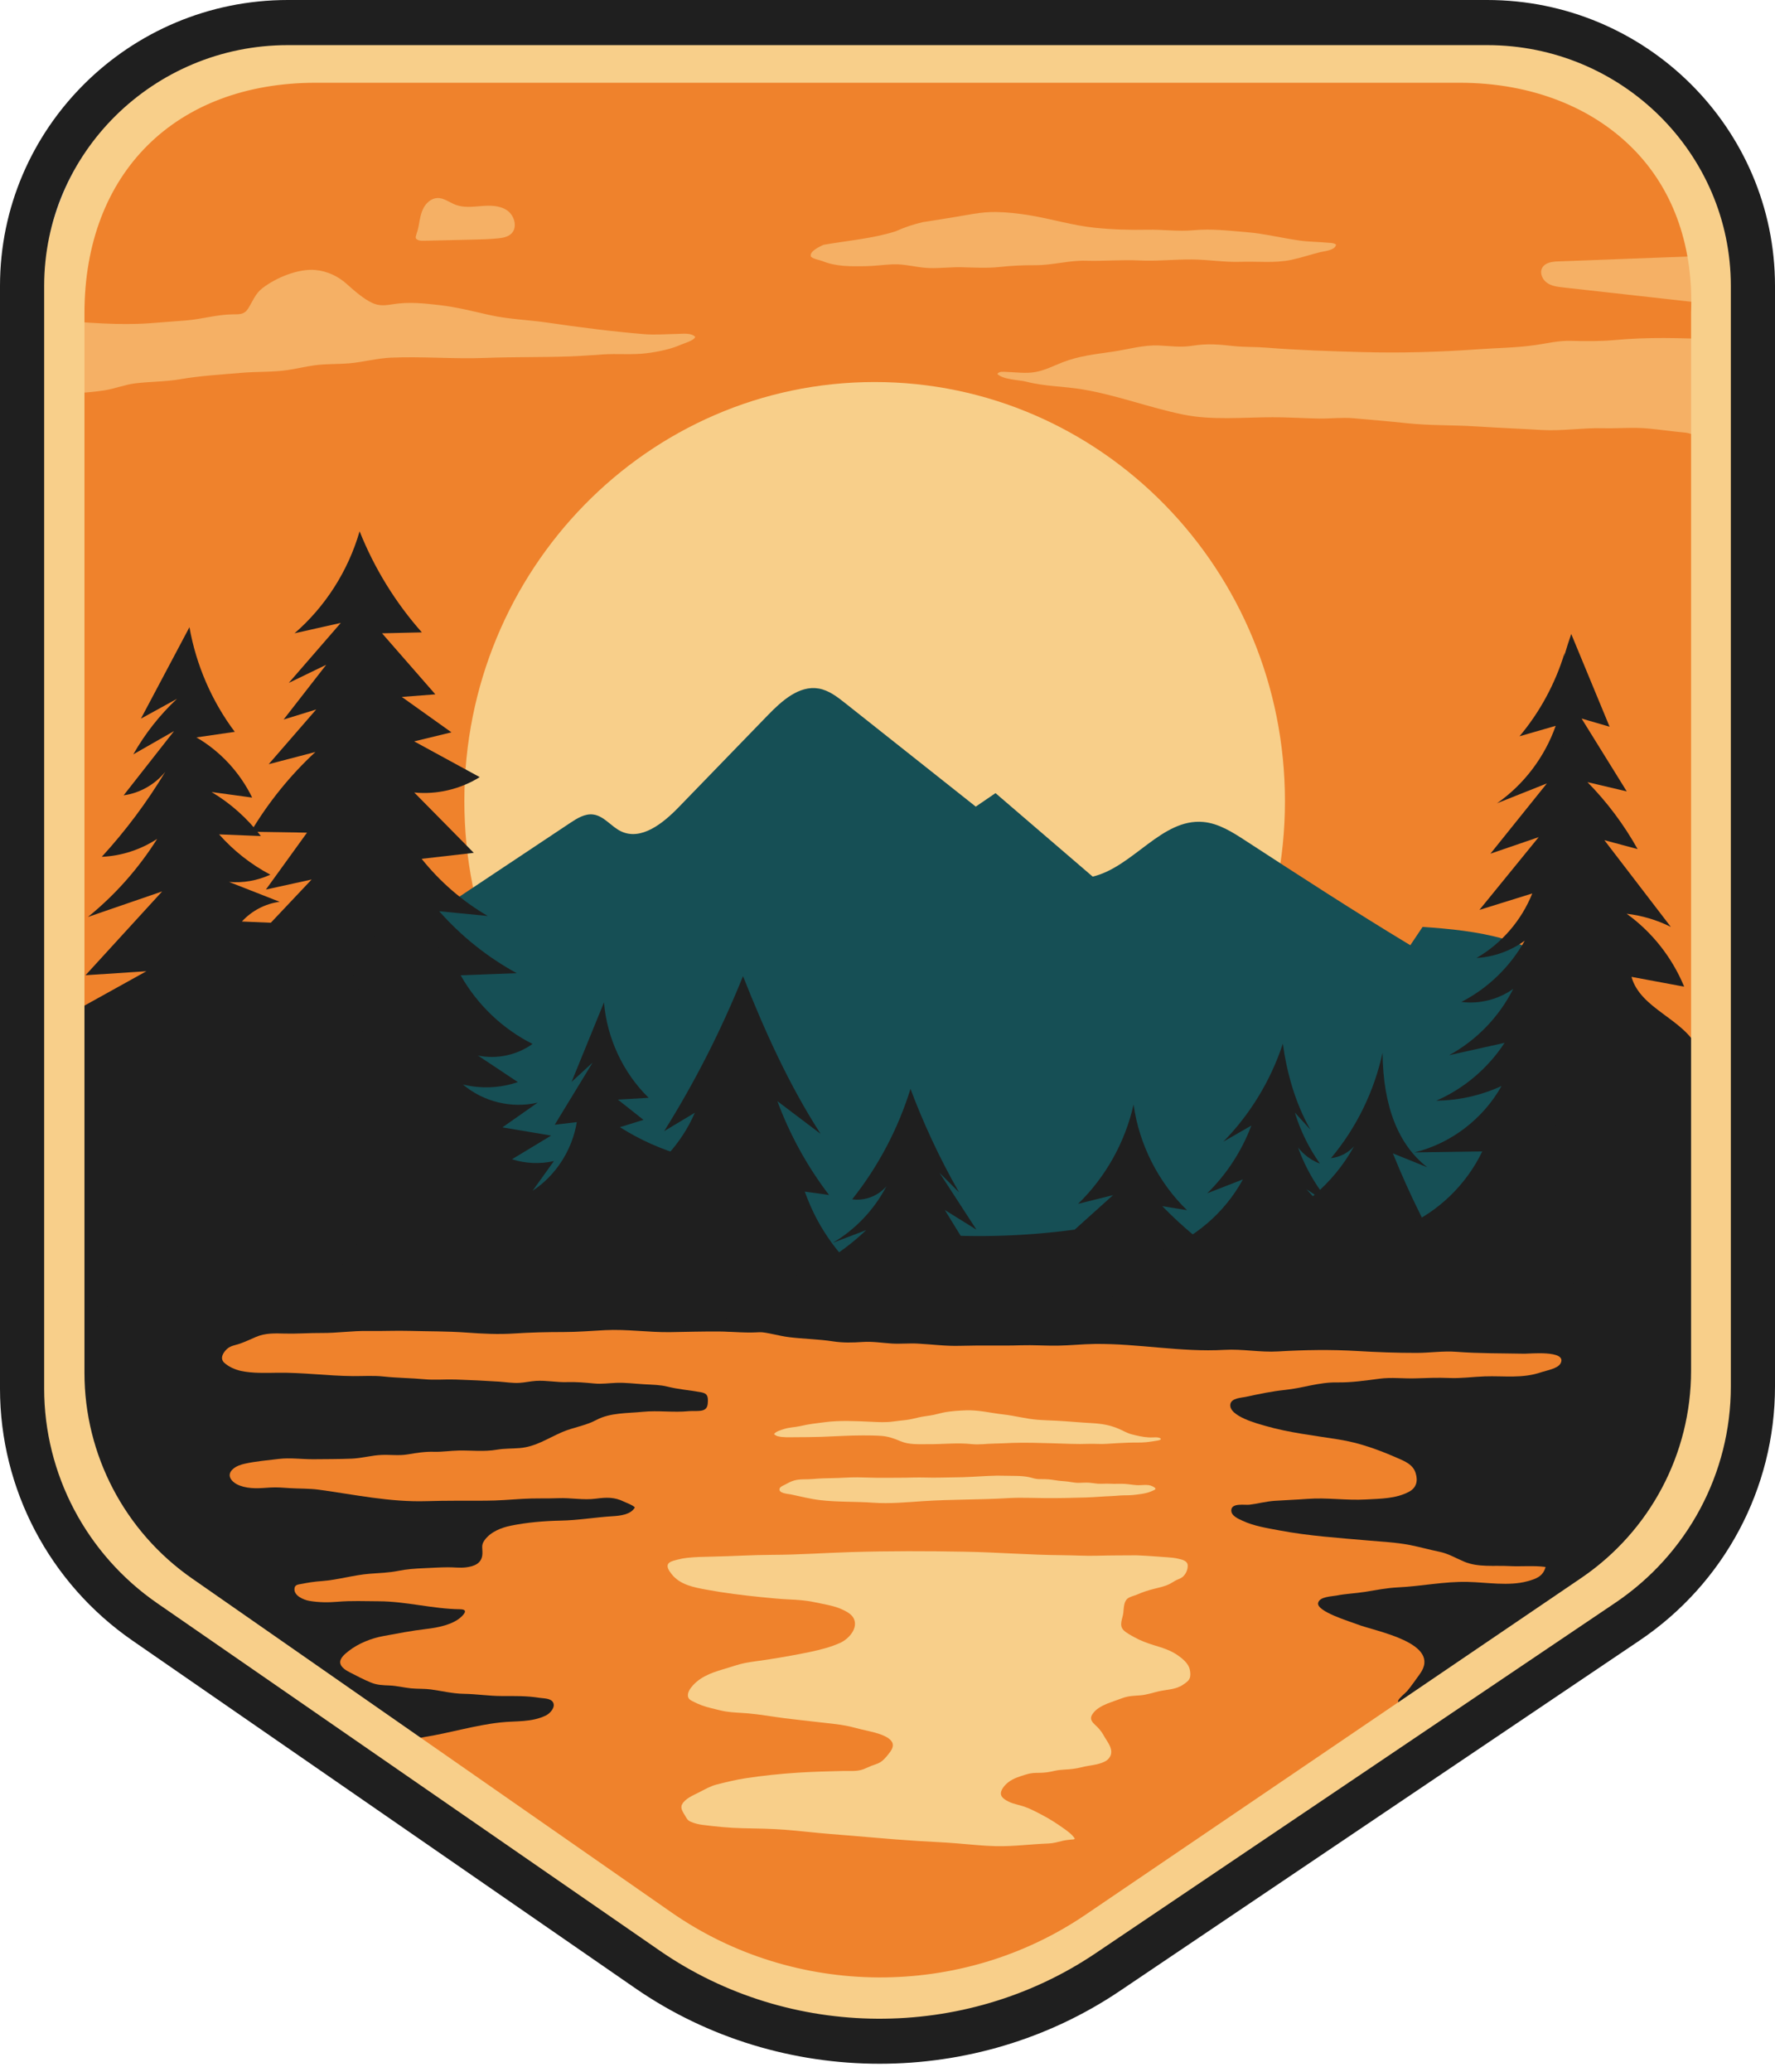
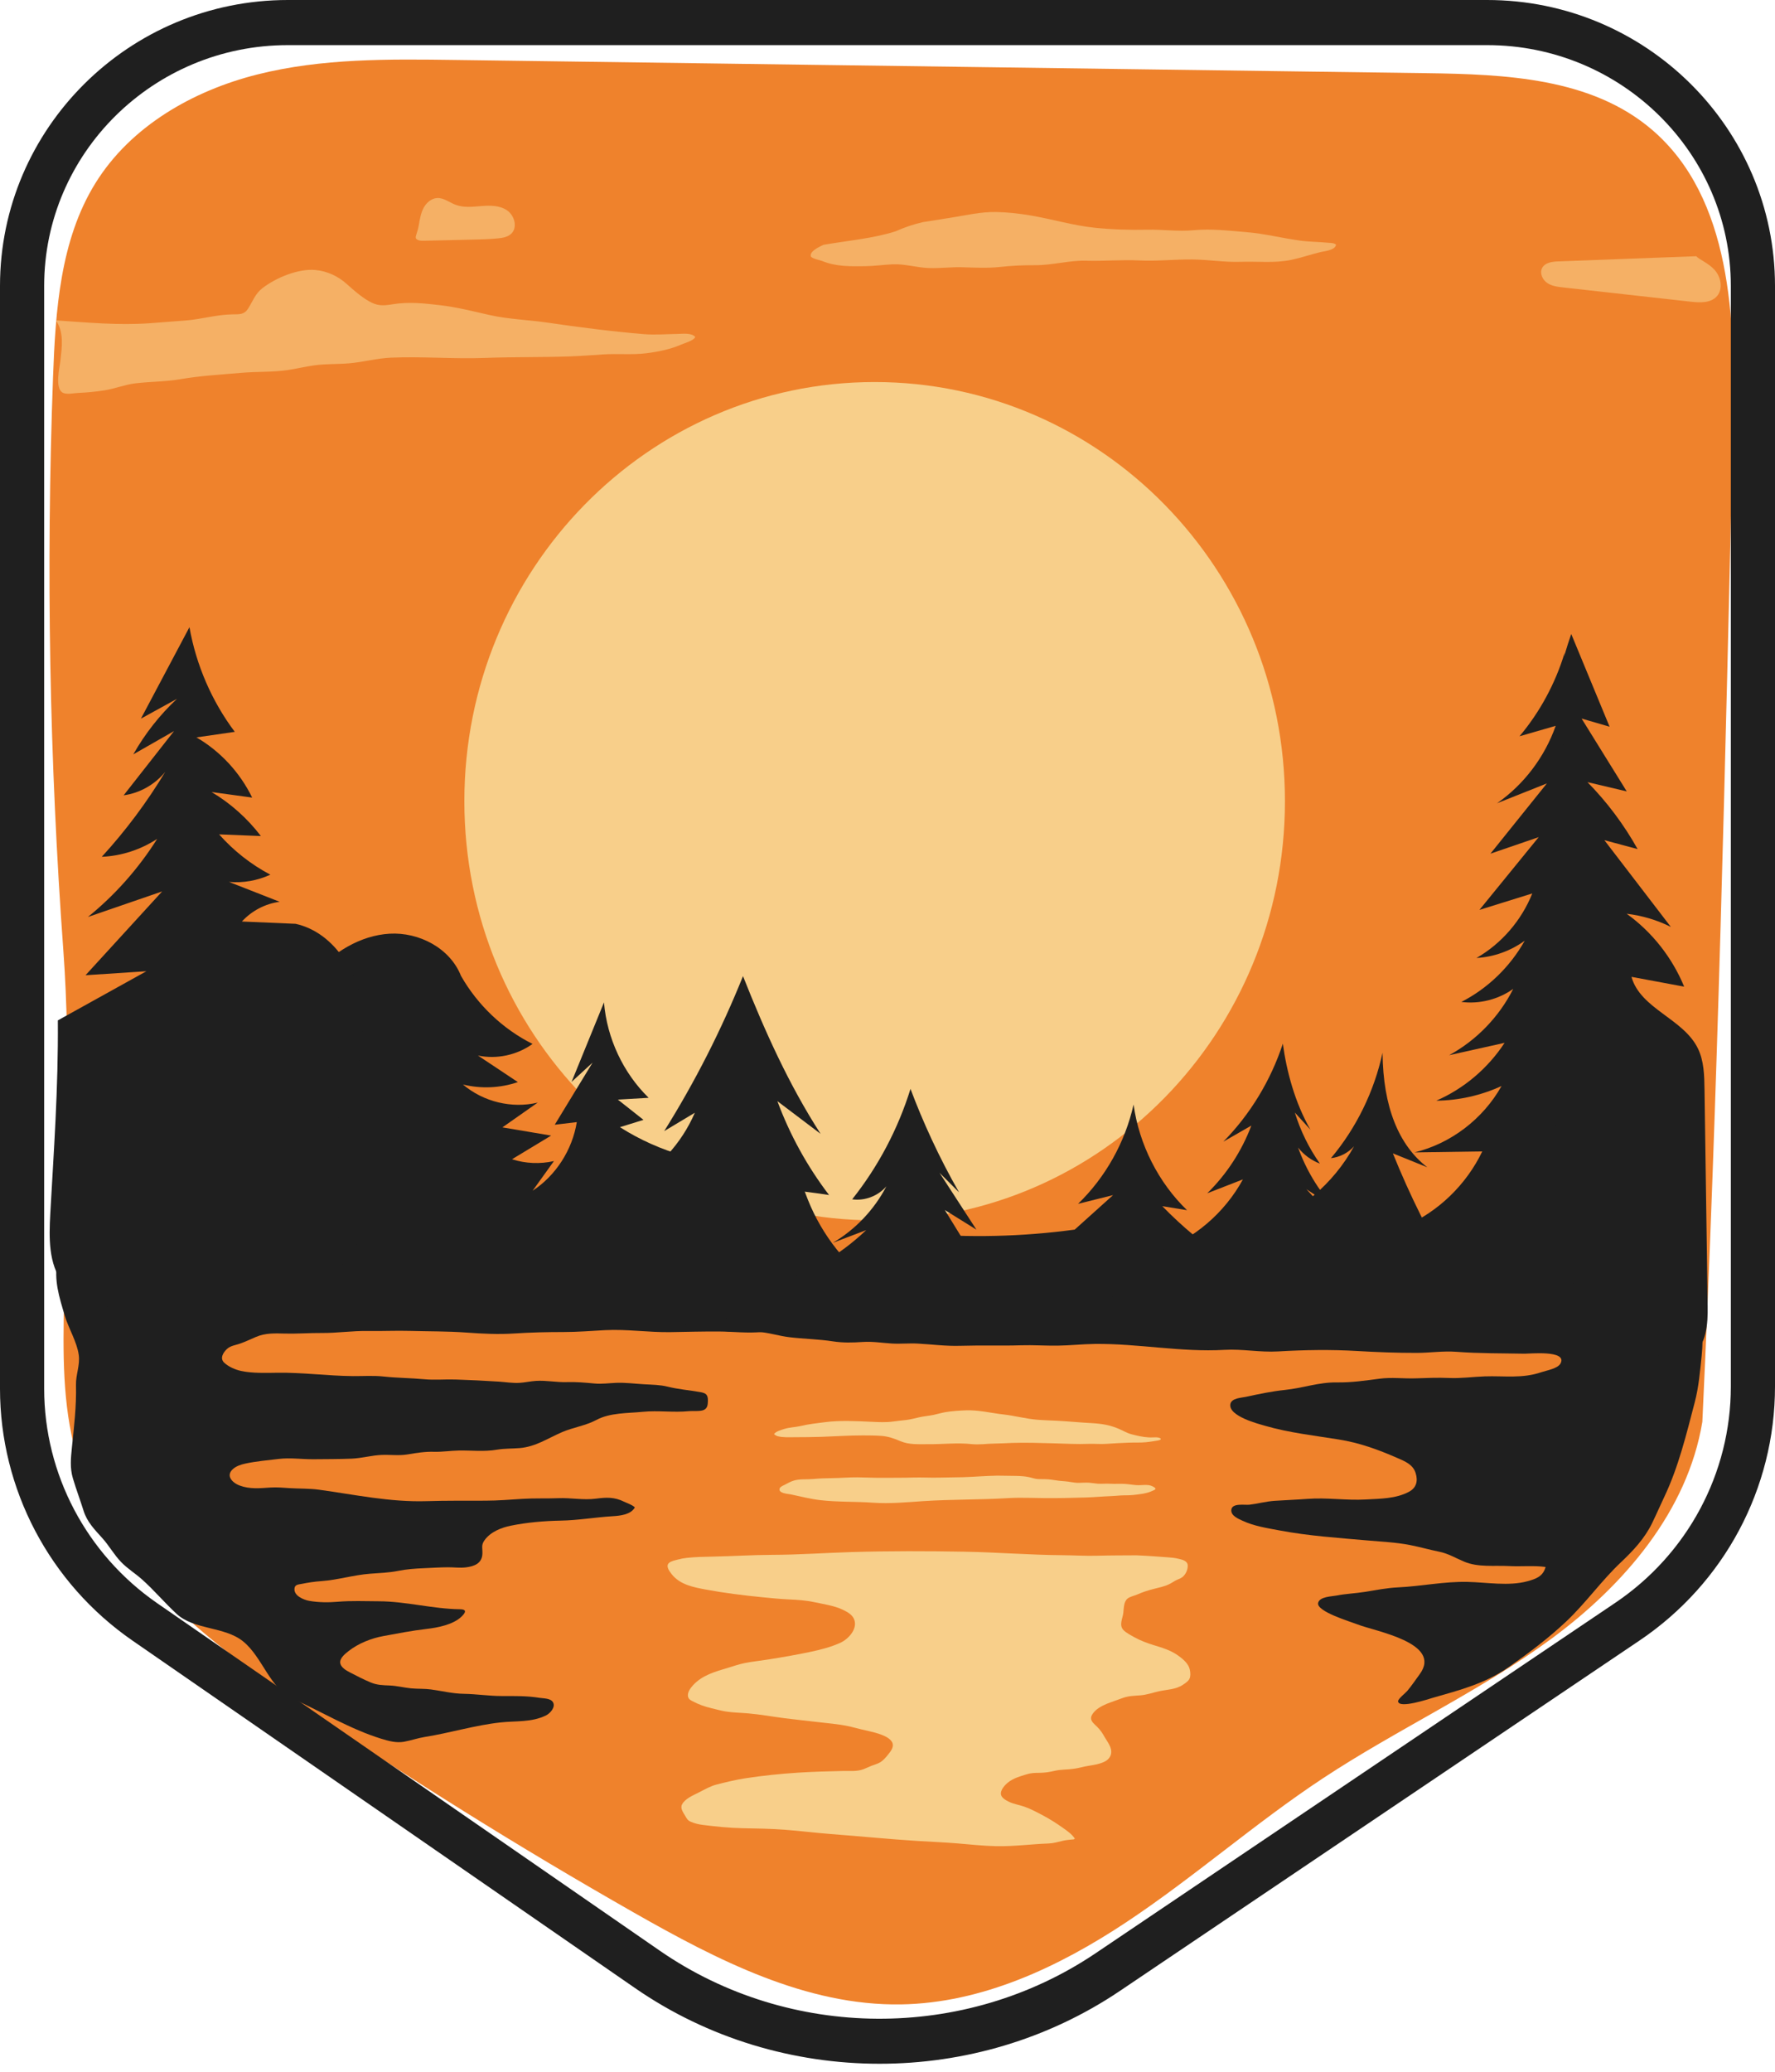
<svg xmlns="http://www.w3.org/2000/svg" width="180" height="210" viewBox="0 0 180 210" fill="none">
  <path d="M6.433 96.475C5.015 77.11 4.662 57.663 5.376 38.258C5.627 31.466 6.107 24.343 9.658 18.595C13.245 12.788 19.568 9.194 26.096 7.549C32.624 5.904 39.434 5.985 46.157 6.077C78.976 6.524 111.795 6.97 144.613 7.417C152.647 7.526 161.382 7.888 167.537 13.161C175.593 20.062 175.995 32.351 175.749 43.085C174.967 77.119 174.186 111.152 172.633 144.116C171.133 153.202 164.675 160.688 157.36 166.082C150.044 171.477 141.717 175.263 134.139 180.265C127.269 184.8 121.054 190.308 114.193 194.856C107.331 199.404 99.565 203.038 91.385 203.171C81.75 203.329 72.728 198.669 64.308 193.881C52.684 187.27 41.318 180.183 30.247 172.644C20.75 166.176 10.859 158.527 7.711 147.322C6.304 142.313 6.393 137.011 6.494 131.801C6.735 119.238 7.179 106.662 6.433 96.475Z" fill="#EF822C" />
  <path d="M88.697 123.695C111.676 123.695 130.304 104.674 130.304 81.21C130.304 57.746 111.676 38.724 88.697 38.724C65.718 38.724 47.09 57.746 47.09 81.21C47.09 104.674 65.718 123.695 88.697 123.695Z" fill="#F8CF8A" />
  <g opacity="0.6">
-     <path d="M173.85 34.399C170.4 34.26 167.134 34.153 163.716 34.471C162.225 34.61 160.767 34.584 159.274 34.55C158.052 34.522 156.959 34.79 155.754 34.969C153.862 35.25 151.9 35.261 149.993 35.398C145.999 35.685 142.093 35.798 138.095 35.687C134.851 35.597 131.619 35.495 128.386 35.236C127.28 35.147 126.168 35.194 125.065 35.074C123.594 34.913 122.436 34.808 120.963 35.041C119.746 35.234 118.774 35.079 117.554 35.022C115.946 34.946 114.408 35.416 112.83 35.647C111.059 35.907 109.415 36.075 107.737 36.73C106.821 37.088 105.927 37.555 104.95 37.718C103.993 37.877 103.035 37.73 102.077 37.7C101.766 37.69 101.343 37.612 101.137 37.899C101.714 38.498 103.333 38.498 104.066 38.687C105.95 39.173 107.851 39.151 109.759 39.468C113.231 40.044 116.5 41.305 119.954 42.016C122.908 42.624 126.05 42.299 129.047 42.294C130.615 42.292 132.178 42.399 133.745 42.425C134.918 42.444 136.091 42.293 137.262 42.397C139.047 42.555 140.842 42.702 142.626 42.894C145.001 43.149 147.347 43.07 149.727 43.225C151.929 43.369 154.133 43.452 156.335 43.584C158.402 43.708 160.471 43.351 162.548 43.406C164.105 43.447 165.627 43.286 167.188 43.439C168.452 43.563 169.708 43.742 170.971 43.86C171.355 43.896 172.841 44.485 173.216 44.256C173.719 43.949 173.74 42.363 173.766 41.891C173.854 40.274 173.63 38.677 173.82 37.054C173.881 36.541 174.063 36.007 174.024 35.491C173.979 34.891 173.641 34.434 173.85 34.399Z" fill="#F8CF8A" />
-   </g>
+     </g>
  <g opacity="0.6">
    <path d="M83.487 24.82C85.811 24.407 88.529 24.187 90.841 23.439C91.727 23.04 92.642 22.732 93.586 22.516C94.532 22.364 95.479 22.215 96.425 22.067C97.948 21.828 99.446 21.463 100.993 21.49C102.148 21.509 103.302 21.639 104.443 21.828C106.653 22.195 108.797 22.858 111.032 23.087C112.816 23.269 114.536 23.322 116.325 23.284C117.922 23.25 119.444 23.483 121.043 23.336C122.85 23.17 124.57 23.38 126.369 23.527C128.215 23.678 130.006 24.137 131.837 24.389C132.772 24.517 133.714 24.51 134.65 24.603C134.938 24.631 135.265 24.604 135.49 24.803C135.385 25.376 134.348 25.448 133.924 25.55C132.925 25.791 131.944 26.131 130.941 26.342C129.265 26.694 127.532 26.479 125.833 26.539C124.187 26.597 122.583 26.32 120.942 26.301C119.132 26.279 117.351 26.491 115.537 26.4C113.74 26.31 111.938 26.482 110.136 26.429C108.408 26.378 106.743 26.887 105.012 26.881C103.744 26.876 102.621 26.927 101.376 27.062C100.105 27.2 98.799 27.122 97.526 27.089C96.412 27.06 95.307 27.21 94.193 27.169C92.962 27.124 91.77 26.742 90.538 26.793C89.618 26.831 88.704 26.967 87.783 26.981C86.289 27.005 84.768 27.035 83.386 26.459C83.192 26.379 82.281 26.212 82.22 25.972C82.059 25.338 83.698 24.772 83.487 24.82Z" fill="#F8CF8A" />
  </g>
  <g opacity="0.6">
    <path d="M5.662 32.474C8.827 32.688 12.022 32.992 15.198 32.763C16.405 32.676 17.612 32.576 18.82 32.485C20.419 32.365 21.973 31.884 23.576 31.865C24.275 31.857 24.761 31.905 25.153 31.291C25.631 30.541 25.878 29.772 26.616 29.205C27.992 28.149 30.232 27.213 31.976 27.367C33.166 27.472 34.284 27.993 35.162 28.785C35.85 29.406 36.594 30.055 37.394 30.522C38.244 31.019 38.83 31.004 39.794 30.845C41.442 30.574 42.962 30.742 44.603 30.932C46.321 31.131 47.94 31.547 49.626 31.928C51.536 32.361 53.571 32.418 55.512 32.701C58.77 33.177 62.005 33.595 65.286 33.869C66.466 33.967 67.569 33.86 68.744 33.846C69.219 33.84 70.186 33.714 70.503 34.169C70.312 34.543 69.49 34.749 69.125 34.91C67.997 35.407 66.773 35.653 65.557 35.806C64.106 35.987 62.6 35.828 61.141 35.927C60.005 36.004 58.876 36.089 57.738 36.129C54.888 36.227 52.036 36.172 49.187 36.28C46.011 36.4 42.834 36.118 39.649 36.253C38.243 36.312 36.846 36.703 35.44 36.825C34.26 36.928 33.054 36.869 31.879 37.031C30.975 37.155 30.088 37.375 29.186 37.509C27.645 37.737 26.05 37.655 24.494 37.79C22.398 37.972 20.355 38.082 18.281 38.438C16.76 38.7 15.236 38.674 13.716 38.858C12.658 38.987 11.653 39.402 10.595 39.567C9.719 39.703 8.844 39.79 7.961 39.826C7.53 39.843 6.765 40.023 6.363 39.805C5.53 39.352 6.047 37.272 6.12 36.605C6.277 35.181 6.515 33.679 5.662 32.474Z" fill="#F8CF8A" />
  </g>
  <g opacity="0.6">
    <path d="M42.482 22.758C42.581 22.173 42.683 21.575 42.965 21.057C43.248 20.538 43.749 20.105 44.329 20.074C44.996 20.039 45.569 20.518 46.195 20.756C47.029 21.072 47.95 20.955 48.836 20.886C49.722 20.816 50.677 20.816 51.417 21.319C52.158 21.822 52.505 23.007 51.882 23.655C51.53 24.02 50.994 24.113 50.494 24.163C49.653 24.247 48.806 24.268 47.961 24.288C46.309 24.327 44.656 24.366 43.003 24.405C42.731 24.412 42.43 24.408 42.227 24.224C42.023 24.039 42.324 23.701 42.482 22.758Z" fill="#F8CF8A" />
  </g>
  <g opacity="0.6">
    <path d="M172.014 25.971C167.35 26.145 162.687 26.319 158.023 26.494C157.401 26.517 156.661 26.613 156.378 27.179C156.12 27.695 156.421 28.355 156.892 28.678C157.362 29.001 157.951 29.073 158.514 29.136C159.984 29.3 161.454 29.464 162.924 29.628C165.773 29.946 168.622 30.265 171.471 30.583C172.406 30.687 173.5 30.733 174.122 30.011C174.752 29.28 174.523 28.074 173.877 27.359C173.231 26.643 172.289 26.301 172.014 25.971Z" fill="#F8CF8A" />
  </g>
-   <path d="M36.269 112.962C35.566 108.683 33.606 104.627 30.709 101.453C39.743 95.442 48.778 89.431 57.813 83.42C58.523 82.947 59.313 82.454 60.155 82.561C61.254 82.701 61.981 83.794 62.986 84.27C65.016 85.231 67.222 83.472 68.797 81.849C71.822 78.729 74.846 75.61 77.871 72.49C79.288 71.029 81.046 69.448 83.031 69.793C84.047 69.969 84.907 70.636 85.722 71.281C90.131 74.775 94.54 78.268 98.95 81.761C99.618 81.306 100.285 80.85 100.953 80.394C104.238 83.215 107.523 86.036 110.808 88.857C114.926 87.871 117.808 82.936 122.022 83.317C123.58 83.458 124.967 84.341 126.286 85.199C131.822 88.8 137.359 92.401 143.018 95.81C143.434 95.191 143.85 94.572 144.265 93.953C149.711 94.336 155.791 95.037 159.269 99.334C161.743 102.391 162.28 106.575 162.72 110.516C163.258 115.347 163.522 120.98 160.001 124.253C157.952 126.158 155.077 126.762 152.346 127.243C118.883 133.136 84.573 131.697 50.813 127.972C46.474 127.493 41.961 126.914 38.313 124.47C34.664 122.026 32.202 117.127 36.269 112.962Z" fill="#164F55" />
  <path d="M110.686 144.25C109.515 144.19 108.349 144.071 107.181 144.01C106.519 143.976 105.853 143.962 105.192 143.909C104.043 143.817 102.91 143.502 101.762 143.374C100.479 143.23 99.237 142.907 97.936 142.956C97.272 142.981 96.577 143.028 95.922 143.132C95.498 143.199 95.089 143.331 94.67 143.418C94.185 143.518 93.691 143.551 93.208 143.663C92.775 143.764 92.348 143.878 91.906 143.933C91.482 143.985 91.057 144.018 90.634 144.081C89.836 144.199 89.078 144.149 88.277 144.112C86.752 144.042 85.182 143.96 83.666 144.154C82.834 144.261 82.034 144.346 81.215 144.54C80.656 144.672 80.058 144.67 79.512 144.849C79.235 144.94 78.658 145.094 78.494 145.366C78.6 145.465 78.737 145.545 78.878 145.582C79.392 145.72 80.038 145.684 80.563 145.681C81.465 145.675 82.367 145.675 83.268 145.644C84.68 145.595 86.1 145.497 87.513 145.498C88.121 145.499 88.734 145.503 89.341 145.544C90.065 145.594 90.634 145.793 91.292 146.074C92.21 146.468 93.17 146.378 94.138 146.387C95.597 146.401 97.078 146.221 98.534 146.379C99.3 146.462 100.067 146.332 100.837 146.326C101.451 146.321 102.057 146.277 102.672 146.257C104.059 146.212 105.439 146.263 106.825 146.299C108.024 146.33 109.217 146.402 110.414 146.354C111.008 146.33 111.592 146.398 112.186 146.354C112.921 146.301 113.656 146.267 114.392 146.235C114.991 146.208 115.596 146.246 116.193 146.19C116.603 146.153 117.022 146.074 117.43 146.012C117.62 145.982 117.887 145.865 117.573 145.745C117.38 145.672 117.083 145.69 116.884 145.7C116.327 145.729 115.719 145.618 115.174 145.488C114.904 145.424 114.663 145.374 114.402 145.268C113.623 144.952 112.917 144.364 110.686 144.25Z" fill="#F8CF8A" />
  <path d="M101.142 149.576C99.979 149.594 98.825 149.697 97.662 149.733C96.862 149.757 96.061 149.752 95.26 149.774C94.358 149.799 93.46 149.739 92.556 149.768C91.582 149.799 90.608 149.784 89.633 149.796C88.738 149.808 87.855 149.756 86.961 149.747C86.106 149.738 85.254 149.819 84.4 149.828C83.722 149.836 83.088 149.858 82.412 149.919C81.774 149.977 81.103 149.889 80.485 150.081C80.178 150.176 79.9 150.329 79.618 150.481C79.469 150.562 79.153 150.675 79.078 150.844C78.841 151.374 79.952 151.427 80.194 151.477C81.184 151.681 82.188 151.946 83.192 152.061C84.975 152.265 86.756 152.191 88.542 152.319C90.238 152.439 91.933 152.272 93.625 152.16C96.481 151.972 99.35 152.028 102.205 151.855C103.473 151.778 104.746 151.845 106.016 151.854C107.41 151.865 108.802 151.827 110.196 151.786C111.013 151.762 111.826 151.68 112.643 151.652C112.972 151.641 113.299 151.605 113.628 151.585C114.061 151.558 114.495 151.583 114.927 151.535C115.537 151.468 116.321 151.39 116.871 151.113C116.943 151.077 117.143 151.012 117.171 150.929C117.209 150.82 116.968 150.708 116.885 150.663C116.417 150.41 115.779 150.574 115.258 150.538C114.858 150.51 114.461 150.437 114.06 150.412C113.569 150.382 113.079 150.427 112.586 150.396C112.161 150.369 111.739 150.419 111.315 150.391C111.028 150.372 110.743 150.312 110.456 150.292C110.108 150.268 109.766 150.299 109.418 150.305C108.914 150.314 108.431 150.171 107.93 150.141C107.498 150.116 107.091 150.059 106.663 149.99C106.196 149.914 105.763 149.941 105.294 149.925C104.951 149.913 104.648 149.788 104.314 149.72C103.553 149.566 102.738 149.607 101.142 149.576Z" fill="#F8CF8A" />
  <path d="M115.243 157.651C113.92 157.661 112.597 157.656 111.273 157.693C110.098 157.727 108.928 157.648 107.754 157.64C104.445 157.617 101.147 157.345 97.839 157.285C94.007 157.217 90.188 157.206 86.355 157.322C83.667 157.404 80.979 157.598 78.289 157.605C76.263 157.611 74.237 157.746 72.212 157.784C71.361 157.799 70.504 157.818 69.657 157.91C69.35 157.943 69.051 157.998 68.752 158.079C68.476 158.154 68.079 158.226 67.857 158.411C67.488 158.719 67.852 159.224 68.088 159.531C68.942 160.643 70.353 160.895 71.635 161.133C73.49 161.477 75.353 161.705 77.228 161.893C78.145 161.985 79.058 162.077 79.98 162.121C80.858 162.163 81.711 162.21 82.574 162.399C83.542 162.611 84.612 162.748 85.513 163.189C85.913 163.385 86.38 163.643 86.581 164.061C87.059 165.054 86.041 166.147 85.214 166.52C84.269 166.947 83.26 167.209 82.251 167.423C80.793 167.733 79.329 167.986 77.859 168.217C77.084 168.339 76.298 168.419 75.529 168.571C74.944 168.686 74.385 168.886 73.814 169.057C72.561 169.43 71.211 169.8 70.285 170.815C70.01 171.117 69.64 171.604 69.794 172.041C69.871 172.262 70.025 172.33 70.22 172.435C70.83 172.761 71.469 172.992 72.137 173.148C72.604 173.257 73.076 173.394 73.548 173.473C74.318 173.601 75.115 173.607 75.891 173.675C77.139 173.786 78.364 174.01 79.607 174.17C80.685 174.309 81.768 174.414 82.847 174.545C84.153 174.704 85.431 174.779 86.707 175.135C87.592 175.383 88.537 175.514 89.399 175.84C89.795 175.99 90.446 176.306 90.532 176.776C90.607 177.184 90.295 177.552 90.061 177.848C89.835 178.135 89.568 178.447 89.25 178.636C88.981 178.797 88.664 178.871 88.376 178.987C88.107 179.095 87.848 179.223 87.579 179.327C86.905 179.588 86.182 179.493 85.475 179.511C83.949 179.548 82.433 179.583 80.909 179.683C79.114 179.799 77.323 179.984 75.544 180.259C74.592 180.405 73.627 180.645 72.692 180.88C72.035 181.045 71.486 181.375 70.886 181.68C70.323 181.966 69.458 182.311 69.156 182.919C68.966 183.3 69.29 183.732 69.479 184.053C69.649 184.344 69.731 184.518 70.038 184.654C70.419 184.822 70.845 184.926 71.255 184.977C72.605 185.144 73.953 185.288 75.314 185.314C76.725 185.341 78.141 185.359 79.55 185.465C81.13 185.583 82.703 185.786 84.283 185.906C87.221 186.129 90.153 186.425 93.093 186.608C94.418 186.69 95.746 186.741 97.069 186.85C98.393 186.959 99.696 187.106 101.025 187.134C102.793 187.17 104.541 186.927 106.304 186.863C106.833 186.844 107.272 186.706 107.785 186.587C108.078 186.52 108.365 186.492 108.663 186.462C108.78 186.451 108.929 186.475 108.994 186.363C108.693 185.903 108.208 185.573 107.772 185.266C107.125 184.811 106.506 184.41 105.809 184.041C105.176 183.707 104.554 183.366 103.878 183.128C103.347 182.941 102.786 182.872 102.276 182.614C102.007 182.479 101.572 182.244 101.508 181.907C101.418 181.436 101.93 180.907 102.242 180.661C102.777 180.238 103.465 180.048 104.102 179.851C104.563 179.709 104.936 179.701 105.413 179.699C105.944 179.696 106.409 179.623 106.92 179.504C107.281 179.421 107.604 179.387 107.978 179.369C108.596 179.339 109.117 179.279 109.716 179.126C110.496 178.926 111.331 178.919 112.059 178.543C112.356 178.389 112.617 178.098 112.674 177.754C112.781 177.103 112.3 176.578 112.009 176.056C111.78 175.643 111.592 175.372 111.264 175.039C111.026 174.797 110.601 174.498 110.641 174.107C110.667 173.851 110.886 173.591 111.06 173.417C111.451 173.025 112.138 172.723 112.645 172.548C113.057 172.406 113.463 172.252 113.873 172.106C114.477 171.892 115.018 171.894 115.649 171.844C116.298 171.792 116.88 171.578 117.511 171.437C118.364 171.246 119.231 171.272 119.983 170.758C120.282 170.553 120.615 170.352 120.688 169.966C120.741 169.685 120.696 169.299 120.597 169.037C120.4 168.52 119.875 168.095 119.444 167.792C118.668 167.247 117.843 167.018 116.96 166.744C116.311 166.542 115.615 166.283 115.019 165.945C114.679 165.753 114.189 165.51 113.915 165.212C113.459 164.716 113.848 164.057 113.913 163.486C113.965 163.041 113.95 162.375 114.325 162.052C114.584 161.83 115.02 161.758 115.327 161.622C115.851 161.39 116.416 161.206 116.97 161.065C117.505 160.929 118.068 160.819 118.569 160.577C118.774 160.478 118.96 160.35 119.157 160.236C119.391 160.099 119.689 160.026 119.904 159.86C120.245 159.595 120.476 159.078 120.443 158.646C120.408 158.202 119.882 158.093 119.528 158.006C119.153 157.913 118.761 157.874 118.374 157.85C117.508 157.796 116.653 157.709 115.243 157.651Z" fill="#F8CF8A" />
  <path d="M12.228 127.958C16.291 127.953 20.387 127.875 24.454 128.071C26.377 128.164 28.305 128.352 30.227 128.477C34.448 128.751 38.675 128.904 42.895 129.175C49.831 129.622 56.789 129.185 63.72 129.717C66.082 129.898 68.448 129.879 70.813 129.998C73.246 130.119 75.68 130.289 78.111 130.442C80.963 130.622 84.007 130.98 86.726 131.937C86.909 132.001 87.538 132.11 87.591 132.328C87.624 132.468 87.234 133.112 87.173 133.204C86.592 134.077 85.316 134.875 84.296 134.933C83.198 134.995 82.081 135.022 80.98 135.041C79.732 135.062 78.536 134.882 77.285 135.011C75.831 135.161 74.371 134.974 72.914 134.965C71.269 134.955 69.636 135.001 67.993 135.028C65.781 135.065 63.563 134.713 61.348 134.829C59.942 134.903 58.578 135.018 57.163 135.018C55.503 135.018 53.796 135.057 52.139 135.166C50.481 135.275 48.908 135.188 47.248 135.069C45.359 134.934 43.487 134.957 41.599 134.905C40.163 134.865 38.733 134.937 37.299 134.913C35.726 134.887 34.185 135.127 32.615 135.116C31.384 135.107 30.152 135.204 28.922 135.175C27.884 135.15 26.921 135.102 25.951 135.518C25.417 135.747 24.873 136.007 24.326 136.197C23.887 136.35 23.377 136.402 23.019 136.735C22.593 137.131 22.283 137.706 22.742 138.132C23.199 138.555 23.879 138.843 24.464 138.967C25.602 139.208 26.962 139.164 28.12 139.146C30.675 139.107 33.234 139.466 35.793 139.486C36.856 139.494 37.848 139.415 38.913 139.529C40.279 139.676 41.654 139.677 43.023 139.805C44.092 139.904 45.123 139.797 46.189 139.833C47.649 139.882 49.132 139.949 50.591 140.045C51.282 140.091 52 140.214 52.691 140.17C53.246 140.134 53.796 140.006 54.349 139.971C55.402 139.904 56.433 140.129 57.487 140.095C58.428 140.064 59.348 140.148 60.284 140.236C61.034 140.306 61.741 140.198 62.49 140.169C63.433 140.132 64.389 140.262 65.33 140.315C66.144 140.362 66.918 140.362 67.716 140.559C68.809 140.829 69.894 140.91 70.996 141.105C71.555 141.203 71.799 141.339 71.787 141.978C71.78 142.37 71.756 142.732 71.386 142.91C71.011 143.09 70.287 142.994 69.882 143.036C68.318 143.198 66.745 142.949 65.19 143.105C63.641 143.26 61.871 143.183 60.472 143.933C59.378 144.518 58.136 144.675 56.996 145.166C55.54 145.793 54.321 146.647 52.704 146.781C51.928 146.845 51.165 146.815 50.394 146.945C49.069 147.169 47.84 147.006 46.513 147.031C45.673 147.047 44.856 147.18 44.011 147.157C43.084 147.132 42.257 147.267 41.346 147.421C40.483 147.568 39.602 147.444 38.73 147.475C37.691 147.513 36.694 147.81 35.66 147.853C34.387 147.906 33.089 147.898 31.813 147.912C30.617 147.925 29.435 147.737 28.242 147.884C27.132 148.019 25.962 148.117 24.869 148.356C24.458 148.446 24.019 148.583 23.685 148.853C22.832 149.542 23.524 150.288 24.315 150.582C25.337 150.962 26.364 150.849 27.42 150.781C28.073 150.738 28.715 150.799 29.365 150.841C30.344 150.904 31.362 150.867 32.336 151.001C35.998 151.501 39.535 152.275 43.259 152.161C45.246 152.1 47.253 152.122 49.24 152.114C50.52 152.109 51.734 152.007 53.004 151.928C54.208 151.854 55.42 151.908 56.626 151.86C57.91 151.809 59.155 152.076 60.438 151.908C61.491 151.771 62.3 151.733 63.282 152.214C63.613 152.376 64.12 152.53 64.379 152.795C63.979 153.536 62.859 153.644 62.131 153.688C60.357 153.796 58.634 154.103 56.855 154.135C55.197 154.165 53.42 154.317 51.794 154.65C50.825 154.849 49.753 155.273 49.146 156.107C48.76 156.635 48.949 156.901 48.919 157.511C48.873 158.481 48.085 158.772 47.239 158.874C46.642 158.947 46.021 158.859 45.423 158.863C44.605 158.868 43.787 158.924 42.969 158.958C42.11 158.994 41.257 159.055 40.411 159.223C39.42 159.421 38.521 159.44 37.514 159.518C35.842 159.647 34.255 160.15 32.576 160.268C31.9 160.315 31.235 160.417 30.57 160.551C30.321 160.601 29.951 160.609 29.878 160.928C29.695 161.733 30.812 162.169 31.344 162.265C32.289 162.434 33.303 162.441 34.253 162.359C35.641 162.24 37.012 162.306 38.401 162.31C41.184 162.318 43.871 163.084 46.647 163.118C47.31 163.126 47.286 163.405 46.783 163.882C45.93 164.692 44.349 164.989 43.249 165.115C41.78 165.284 40.324 165.57 38.869 165.837C37.656 166.06 36.344 166.578 35.36 167.349C35.016 167.619 34.412 168.083 34.508 168.598C34.589 169.031 35.139 169.343 35.467 169.511C36.164 169.868 36.879 170.246 37.602 170.543C38.25 170.809 38.814 170.818 39.507 170.846C40.25 170.876 40.956 171.064 41.695 171.136C42.365 171.201 43.042 171.158 43.71 171.249C44.844 171.405 45.898 171.673 47.051 171.691C48.326 171.712 49.579 171.912 50.853 171.915C52.18 171.919 53.387 171.885 54.71 172.097C55.11 172.161 55.822 172.129 56.071 172.534C56.38 173.039 55.772 173.682 55.375 173.877C53.91 174.601 52.324 174.419 50.756 174.591C48.149 174.876 45.641 175.655 43.059 176.067C42.345 176.181 41.671 176.424 40.967 176.55C40.192 176.688 39.407 176.475 38.664 176.245C35.523 175.274 32.667 173.529 29.676 172.185C27.362 171.145 26.63 167.98 24.65 166.373C22.777 164.852 19.678 165.226 17.909 163.587C16.693 162.461 15.619 161.178 14.382 160.078C13.694 159.467 12.949 159.018 12.298 158.35C11.565 157.598 11.072 156.682 10.375 155.908C9.597 155.045 8.83 154.276 8.473 153.132C8.129 152.033 7.72 150.954 7.393 149.852C7.081 148.798 7.18 147.816 7.29 146.741C7.508 144.605 7.758 142.538 7.705 140.377C7.68 139.348 8.131 138.369 7.986 137.34C7.797 135.991 6.956 134.666 6.567 133.357C6.013 131.496 5.434 129.745 5.834 127.775C6.555 124.214 11.953 125.334 12.228 127.958Z" fill="#1F1F1F" />
  <path d="M143.569 128.061C139.184 128.037 134.819 128.383 130.436 128.123C128.363 127.999 126.289 127.944 124.214 127.868C121.41 127.764 118.643 127.429 115.844 127.266C111.069 126.988 106.302 126.724 101.531 127.12C97.828 127.427 94.147 127.636 90.468 128.206C89.137 128.412 87.787 128.434 86.459 128.631C84.917 128.86 83.408 129.274 81.869 129.52C79.666 129.873 77.543 130.388 75.364 130.841C73.994 131.125 72.719 131.629 71.397 132.07C70.969 132.212 70.454 132.193 70.066 132.42C70.388 132.728 70.875 132.758 71.293 132.767C72.438 132.793 73.563 132.649 74.713 132.754C75.761 132.849 76.909 132.857 77.937 133.013C76.258 133.671 74.205 133.436 72.453 133.676C71.576 133.795 70.137 133.648 69.363 134.155C69.66 134.694 70.517 134.709 71.065 134.728C71.923 134.759 72.764 134.856 73.619 134.938C74.689 135.04 75.753 134.945 76.823 135C77.89 135.054 78.947 135.408 80.011 135.539C81.497 135.722 82.98 135.735 84.467 135.964C85.497 136.122 86.447 136.097 87.483 136.026C88.491 135.957 89.458 136.126 90.46 136.185C91.326 136.236 92.188 136.142 93.053 136.189C94.502 136.267 95.911 136.46 97.365 136.416C99.427 136.352 101.48 136.427 103.544 136.363C104.779 136.326 106.01 136.414 107.244 136.399C108.503 136.383 109.756 136.241 111.017 136.226C115.405 136.174 119.792 137.08 124.167 136.826C125.981 136.721 127.778 137.093 129.603 136.985C132.267 136.828 134.966 136.785 137.631 136.942C139.626 137.06 141.654 137.136 143.651 137.133C145.02 137.131 146.334 136.919 147.708 137.024C149.991 137.198 152.328 137.169 154.616 137.215C155.06 137.224 158.934 136.827 158.264 138.18C157.991 138.732 156.824 138.912 156.292 139.094C154.365 139.755 152.546 139.446 150.559 139.514C149.345 139.555 148.174 139.73 146.952 139.677C145.798 139.627 144.668 139.679 143.517 139.714C142.308 139.75 141.108 139.59 139.904 139.749C138.442 139.942 137.044 140.148 135.564 140.125C133.768 140.097 132.08 140.704 130.305 140.888C128.927 141.031 127.66 141.306 126.304 141.596C125.885 141.685 124.864 141.715 124.766 142.335C124.574 143.554 127.623 144.331 128.323 144.533C130.716 145.225 133.305 145.517 135.757 145.91C137.876 146.25 139.732 146.927 141.698 147.784C142.465 148.118 143.285 148.439 143.558 149.314C143.817 150.14 143.622 150.823 142.864 151.221C141.525 151.925 139.971 151.908 138.502 151.992C136.524 152.106 134.583 151.782 132.611 151.93C131.496 152.013 130.38 152.054 129.265 152.128C128.399 152.186 127.57 152.413 126.711 152.521C126.244 152.579 124.891 152.309 124.862 153.079C124.84 153.65 125.583 153.951 125.975 154.135C127.168 154.696 128.504 154.893 129.785 155.135C132.714 155.687 135.71 155.883 138.673 156.144C140.096 156.27 141.568 156.335 142.974 156.608C143.965 156.801 144.938 157.081 145.928 157.281C146.884 157.475 147.582 157.919 148.472 158.292C149.907 158.894 151.499 158.656 153.008 158.74C154.242 158.81 155.519 158.666 156.735 158.833C156.476 159.792 155.779 160.034 154.906 160.277C153.023 160.8 150.76 160.39 148.828 160.346C146.468 160.292 144.147 160.786 141.793 160.9C140.609 160.957 139.524 161.179 138.357 161.366C137.423 161.515 136.477 161.543 135.546 161.728C135.064 161.824 133.811 161.828 133.669 162.478C133.476 163.354 137.017 164.397 137.621 164.64C139.368 165.345 146.328 166.503 143.965 169.709C143.547 170.277 143.148 170.875 142.695 171.414C142.531 171.608 141.753 172.209 141.777 172.454C141.854 173.238 144.955 172.193 145.258 172.107C148.026 171.315 150.632 170.652 153.029 168.959C155.091 167.504 156.982 166.097 158.829 164.357C160.816 162.484 162.392 160.227 164.38 158.353C165.618 157.186 166.785 155.94 167.539 154.386C167.967 153.505 168.358 152.603 168.778 151.718C170.218 148.685 171.009 145.393 171.859 142.15C172.269 140.588 172.395 139.023 172.563 137.42C172.769 135.458 172.633 133.219 171.584 131.516C170.254 129.357 167.499 128.885 165.24 128.403C162.389 127.794 159.725 128.126 156.832 128.129C151.934 128.133 147.078 128.081 143.569 128.061Z" fill="#1F1F1F" />
  <path d="M75.347 98.943C73.148 104.41 70.47 109.675 67.353 114.655C68.39 114.034 69.426 113.412 70.463 112.791C69.106 115.938 66.665 118.584 63.67 120.155C70.481 119.778 77.329 120.105 84.075 121.131C81.873 118.252 80.099 115.032 78.832 111.616C80.294 112.721 81.756 113.826 83.217 114.931C80.026 109.989 77.567 104.554 75.347 98.943Z" fill="#1F1F1F" />
  <path d="M73.427 116.373C68.082 120.602 62.383 124.364 56.412 127.605C57.188 128.161 57.992 128.829 58.2 129.774C58.407 130.719 57.619 131.893 56.701 131.65C67.505 131.99 78.33 131.642 89.092 130.609C85.906 128.422 83.378 125.248 81.93 121.618C81.283 119.995 80.8 118.209 79.546 117.013C77.937 115.477 75.009 115.121 73.427 116.373Z" fill="#1F1F1F" />
  <path d="M92.332 110.372C91.069 114.437 89.051 118.257 86.417 121.567C87.692 121.747 89.04 121.234 89.889 120.247C88.647 122.624 86.74 124.633 84.453 125.975C85.581 125.546 86.71 125.118 87.838 124.688C85.13 127.273 81.812 129.186 78.246 130.219C85.397 130.225 92.549 129.778 99.646 128.882C98.368 126.803 97.09 124.726 95.811 122.648C96.881 123.313 97.951 123.978 99.02 124.644C97.773 122.723 96.525 120.802 95.277 118.88C95.937 119.54 96.598 120.2 97.258 120.86C95.236 117.343 93.549 113.626 92.332 110.372Z" fill="#1F1F1F" />
  <path d="M92.918 125.012C98.266 125.485 103.665 125.357 108.986 124.636C110.281 123.471 111.577 122.306 112.872 121.141C111.689 121.436 110.506 121.73 109.323 122.025C112.111 119.331 114.096 115.783 114.954 111.963C115.523 116.015 117.465 119.852 120.373 122.668C119.538 122.533 118.703 122.397 117.867 122.261C119.903 124.357 122.16 126.228 124.588 127.83C121.898 129.987 118.469 131.008 115.061 131.307C111.653 131.606 108.227 131.23 104.827 130.854C101.507 130.487 98.187 130.12 94.867 129.754C94.174 129.677 93.462 129.595 92.847 129.261C92.232 128.927 91.728 128.277 91.77 127.567C91.812 126.857 92.575 126.224 92.918 125.012Z" fill="#1F1F1F" />
  <path d="M130.092 105.787C128.867 109.515 126.784 112.945 124.058 115.722C125.005 115.179 125.951 114.636 126.897 114.093C125.922 116.678 124.382 119.04 122.422 120.956C123.629 120.487 124.835 120.017 126.042 119.547C124.189 122.942 121.082 125.601 117.486 126.871C116.268 128.485 114.466 129.628 112.51 130.029C121.206 129.716 129.902 129.404 138.597 129.092C136.945 125.981 134.883 123.097 132.484 120.543C133.42 121.162 134.355 121.782 135.29 122.401C133.696 120.646 132.446 118.567 131.635 116.321C132.211 117.054 132.987 117.623 133.851 117.946C132.738 116.377 131.876 114.623 131.309 112.774C131.836 113.352 132.362 113.93 132.889 114.508C131.307 111.757 130.466 108.565 130.092 105.787Z" fill="#1F1F1F" />
  <path d="M140.202 106.708C139.352 110.637 137.537 114.343 134.97 117.395C135.857 117.299 136.704 116.865 137.309 116.197C135.215 119.998 131.71 122.965 127.664 124.362C129.147 125.523 130.435 126.943 131.456 128.541C131.787 129.058 132.101 129.671 131.942 130.267C131.782 130.863 130.884 131.197 130.563 130.673C136.153 130.16 141.742 129.646 147.331 129.133C144.992 125.231 142.956 121.139 141.249 116.908C142.412 117.378 143.575 117.849 144.738 118.319C141.853 116.086 140.254 112.234 140.202 106.708Z" fill="#1F1F1F" />
  <path d="M158.661 66.189C157.722 69.281 156.157 72.174 154.092 74.63C155.315 74.278 156.538 73.925 157.761 73.573C156.646 76.738 154.532 79.527 151.81 81.422C153.496 80.751 155.181 80.08 156.867 79.409C154.959 81.784 153.051 84.158 151.143 86.532C152.773 85.973 154.404 85.414 156.035 84.855C154.032 87.313 152.029 89.772 150.026 92.23C151.813 91.674 153.6 91.118 155.386 90.563C154.288 93.306 152.26 95.651 149.73 97.103C151.478 97.004 153.195 96.389 154.62 95.352C153.135 98.003 150.869 100.191 148.194 101.558C150.027 101.794 151.939 101.313 153.455 100.236C152.019 103.078 149.718 105.456 146.953 106.957C148.828 106.54 150.703 106.122 152.578 105.705C150.889 108.288 148.45 110.353 145.651 111.568C147.926 111.547 150.196 111.037 152.27 110.082C150.39 113.428 147.113 115.924 143.436 116.811C145.729 116.777 148.021 116.744 150.314 116.711C148.699 120.075 145.87 122.814 142.494 124.281C140.686 125.067 138.493 125.722 137.786 127.594C136.947 129.816 138.996 132.254 141.268 132.791C143.541 133.327 145.887 132.599 148.172 132.119C154.826 130.719 161.898 131.465 168.131 134.226C163.984 123.99 161.804 112.927 161.75 101.85C161.722 96.32 162.216 90.752 161.422 85.282C160.558 79.328 158.176 73.533 158.661 66.189Z" fill="#1F1F1F" />
  <path d="M158.216 128.588C155.859 109.574 162.424 89.846 157.583 71.328C157.53 71.582 157.477 71.837 157.424 72.091C157.808 69.427 158.45 66.801 159.338 64.265C160.634 67.397 161.931 70.53 163.227 73.663C162.28 73.386 161.333 73.11 160.386 72.834C161.912 75.295 163.439 77.756 164.966 80.218C163.638 79.905 162.31 79.593 160.982 79.28C162.966 81.295 164.681 83.584 166.067 86.065C164.943 85.765 163.82 85.464 162.697 85.164C164.944 88.095 167.191 91.025 169.439 93.956C168.034 93.254 166.512 92.801 164.958 92.622C167.526 94.465 169.572 97.057 170.789 100.011C169.008 99.68 167.226 99.348 165.445 99.017C166.359 102.275 170.704 103.241 172.182 106.276C172.799 107.541 172.832 109.008 172.852 110.421C172.958 117.748 173.065 125.075 173.171 132.402C173.198 134.216 173.063 136.355 171.567 137.334C170.182 138.241 168.334 137.644 166.91 136.804C163.705 134.913 161.173 131.862 158.216 128.588Z" fill="#1F1F1F" />
-   <path d="M30.734 96.257C27.042 98.104 23.35 99.952 19.658 101.799C23.639 97.583 27.62 93.367 31.601 89.15C30.055 89.49 28.51 89.828 26.965 90.167C28.354 88.245 29.744 86.322 31.133 84.4C29.235 84.37 27.337 84.34 25.438 84.31C27.225 81.313 29.437 78.581 31.983 76.224C30.404 76.636 28.826 77.049 27.248 77.461C28.854 75.612 30.459 73.763 32.065 71.914C30.963 72.254 29.862 72.595 28.76 72.936C30.2 71.086 31.64 69.236 33.08 67.386C31.815 67.998 30.549 68.609 29.284 69.221C31.043 67.193 32.803 65.165 34.562 63.138C32.998 63.489 31.435 63.84 29.871 64.191C32.989 61.497 35.313 57.856 36.467 53.855C37.966 57.61 40.113 61.094 42.78 64.099C41.434 64.13 40.088 64.162 38.742 64.194C40.544 66.256 42.347 68.319 44.149 70.381C43.015 70.468 41.88 70.556 40.746 70.643C42.424 71.839 44.102 73.035 45.78 74.231C44.52 74.537 43.261 74.842 42.002 75.148C44.217 76.356 46.432 77.563 48.648 78.771C46.675 80 44.308 80.556 42.008 80.33C44.02 82.369 46.032 84.408 48.045 86.447C46.282 86.649 44.52 86.851 42.758 87.053C44.619 89.38 46.902 91.355 49.457 92.846C47.818 92.686 46.178 92.526 44.539 92.366C46.779 94.903 49.454 97.039 52.406 98.646C50.257 98.727 48.108 98.808 45.959 98.888C44.668 101.176 42.803 103.206 40.421 104.235C38.04 105.264 35.11 105.155 33.041 103.572C30.971 101.99 30.069 98.835 30.734 96.257Z" fill="#1F1F1F" />
  <path d="M27.043 106.439C28.358 103.714 29.764 100.986 31.786 98.756C33.807 96.526 36.536 94.817 39.506 94.643C42.477 94.468 45.631 96.096 46.746 98.913C48.432 101.874 50.992 104.308 54.004 105.815C52.419 106.953 50.367 107.39 48.468 106.993C49.818 107.89 51.167 108.787 52.516 109.684C50.731 110.295 48.777 110.381 46.947 109.928C49.015 111.688 51.908 112.388 54.53 111.762C53.336 112.599 52.143 113.436 50.949 114.274C52.596 114.551 54.243 114.829 55.89 115.106C54.567 115.906 53.244 116.706 51.92 117.506C53.29 117.944 54.772 118.008 56.173 117.689C55.453 118.692 54.733 119.695 54.013 120.698C56.367 119.153 58.036 116.561 58.492 113.741C57.746 113.83 57 113.918 56.255 114.007C57.533 111.908 58.812 109.81 60.091 107.711C59.381 108.362 58.671 109.014 57.962 109.665C59.057 106.979 60.153 104.292 61.249 101.606C61.551 105.246 63.194 108.753 65.779 111.277C64.739 111.338 63.699 111.399 62.658 111.46C63.525 112.144 64.391 112.829 65.256 113.513C64.459 113.76 63.662 114.007 62.865 114.253C64.886 115.537 67.089 116.52 69.385 117.163C71.273 120.887 68.93 125.684 65.392 127.814C61.854 129.945 57.537 130.091 53.429 130.101C45.788 130.119 38.1 129.857 30.62 128.263C28.236 127.755 25.838 127.096 23.767 125.786C21.697 124.476 19.968 122.428 19.508 119.985C19.062 117.616 19.853 115.141 21.174 113.141C22.494 111.139 25.236 110.182 27.043 106.439Z" fill="#1F1F1F" />
  <path d="M5.866 103.429C8.859 101.768 11.853 100.107 14.846 98.447C12.788 98.582 10.731 98.717 8.673 98.852C11.263 96.02 13.853 93.189 16.443 90.358C13.935 91.221 11.426 92.084 8.918 92.947C11.662 90.724 14.045 88.038 15.94 85.03C14.268 86.129 12.307 86.763 10.321 86.849C12.742 84.207 14.902 81.317 16.759 78.236C15.707 79.528 14.168 80.395 12.536 80.617C14.24 78.446 15.944 76.275 17.648 74.105C16.271 74.891 14.895 75.677 13.518 76.463C14.703 74.373 16.201 72.469 17.944 70.837C16.726 71.506 15.508 72.175 14.291 72.844C15.932 69.754 17.572 66.664 19.212 63.573C19.892 67.415 21.482 71.085 23.809 74.182C22.513 74.37 21.218 74.558 19.922 74.745C22.34 76.15 24.334 78.303 25.572 80.846C24.201 80.659 22.828 80.471 21.456 80.283C23.38 81.428 25.087 82.951 26.455 84.744C25.043 84.687 23.63 84.63 22.218 84.574C23.692 86.239 25.462 87.63 27.415 88.66C26.109 89.262 24.652 89.518 23.224 89.396C24.936 90.067 26.647 90.738 28.359 91.409C26.909 91.598 25.53 92.317 24.531 93.407C26.346 93.485 28.162 93.563 29.977 93.641C34.025 94.543 36.618 98.935 36.795 103.162C36.972 107.389 35.259 111.447 33.349 115.202C31.44 118.956 29.271 122.663 28.411 126.801C28.083 128.378 27.874 130.147 26.68 131.202C25.809 131.972 24.601 132.176 23.457 132.318C20.261 132.714 17.036 132.86 13.819 132.756C11.079 132.667 8.015 132.22 6.346 130C4.916 128.095 4.965 125.472 5.097 123.076C5.445 116.741 5.918 110.413 5.866 103.429Z" fill="#1F1F1F" />
  <path d="M36.128 121.538C33.403 121.342 30.622 121.389 27.999 122.17C25.376 122.951 22.907 124.529 21.441 126.883C20.823 127.876 20.401 129.185 20.98 130.202C21.571 131.241 22.923 131.5 24.1 131.479C26.858 131.43 29.512 130.455 32.092 129.457C33.901 128.757 35.964 127.733 36.303 125.788C36.496 124.677 36.031 123.532 35.319 122.669C34.607 121.806 33.668 121.177 36.128 121.538Z" fill="#1F1F1F" />
-   <path d="M89.263 205.003C80.94 205.003 72.621 202.537 65.548 197.612L16.94 163.768C8.891 158.164 4.086 148.964 4.086 139.158V31.753C4.086 15.042 15.315 3.815 32.029 3.815H148.025C156.53 3.815 164.039 6.811 169.168 12.251C173.896 17.265 176.247 24.022 175.968 31.795V138.951C175.968 148.897 171.055 158.171 162.825 163.76L112.571 197.886C105.582 202.632 97.42 205.003 89.263 205.003ZM32.029 8.389C17.775 8.389 8.565 17.56 8.565 31.753V139.158C8.565 147.451 12.639 155.238 19.463 159.99L68.071 193.834C80.587 202.549 97.473 202.647 110.09 194.078L160.345 159.952C167.323 155.213 171.489 147.363 171.489 138.952L171.49 31.666C171.733 25.147 169.814 19.53 165.941 15.423C161.664 10.887 155.301 8.389 148.025 8.389H32.029V8.389Z" fill="#F8CF8A" />
  <path d="M89.199 209.189C80.496 209.189 71.798 206.63 64.401 201.519L13.436 166.297C5.023 160.483 0 150.935 0 140.758V28.982C0 13.001 13.094 0 29.189 0H150.811C166.906 0 180 13.001 180 28.982V140.543C180 150.865 174.864 160.49 166.262 166.288L113.571 201.803C106.263 206.729 97.729 209.189 89.199 209.189ZM29.189 4.574C15.564 4.574 4.479 15.523 4.479 28.982V140.758C4.479 149.415 8.766 157.547 15.947 162.51L66.912 197.731C80.075 206.827 97.834 206.93 111.103 197.987L163.795 162.471C171.138 157.522 175.521 149.324 175.521 140.543V28.982C175.521 15.523 164.436 4.574 150.811 4.574H29.189Z" fill="#1F1F1F" />
</svg>